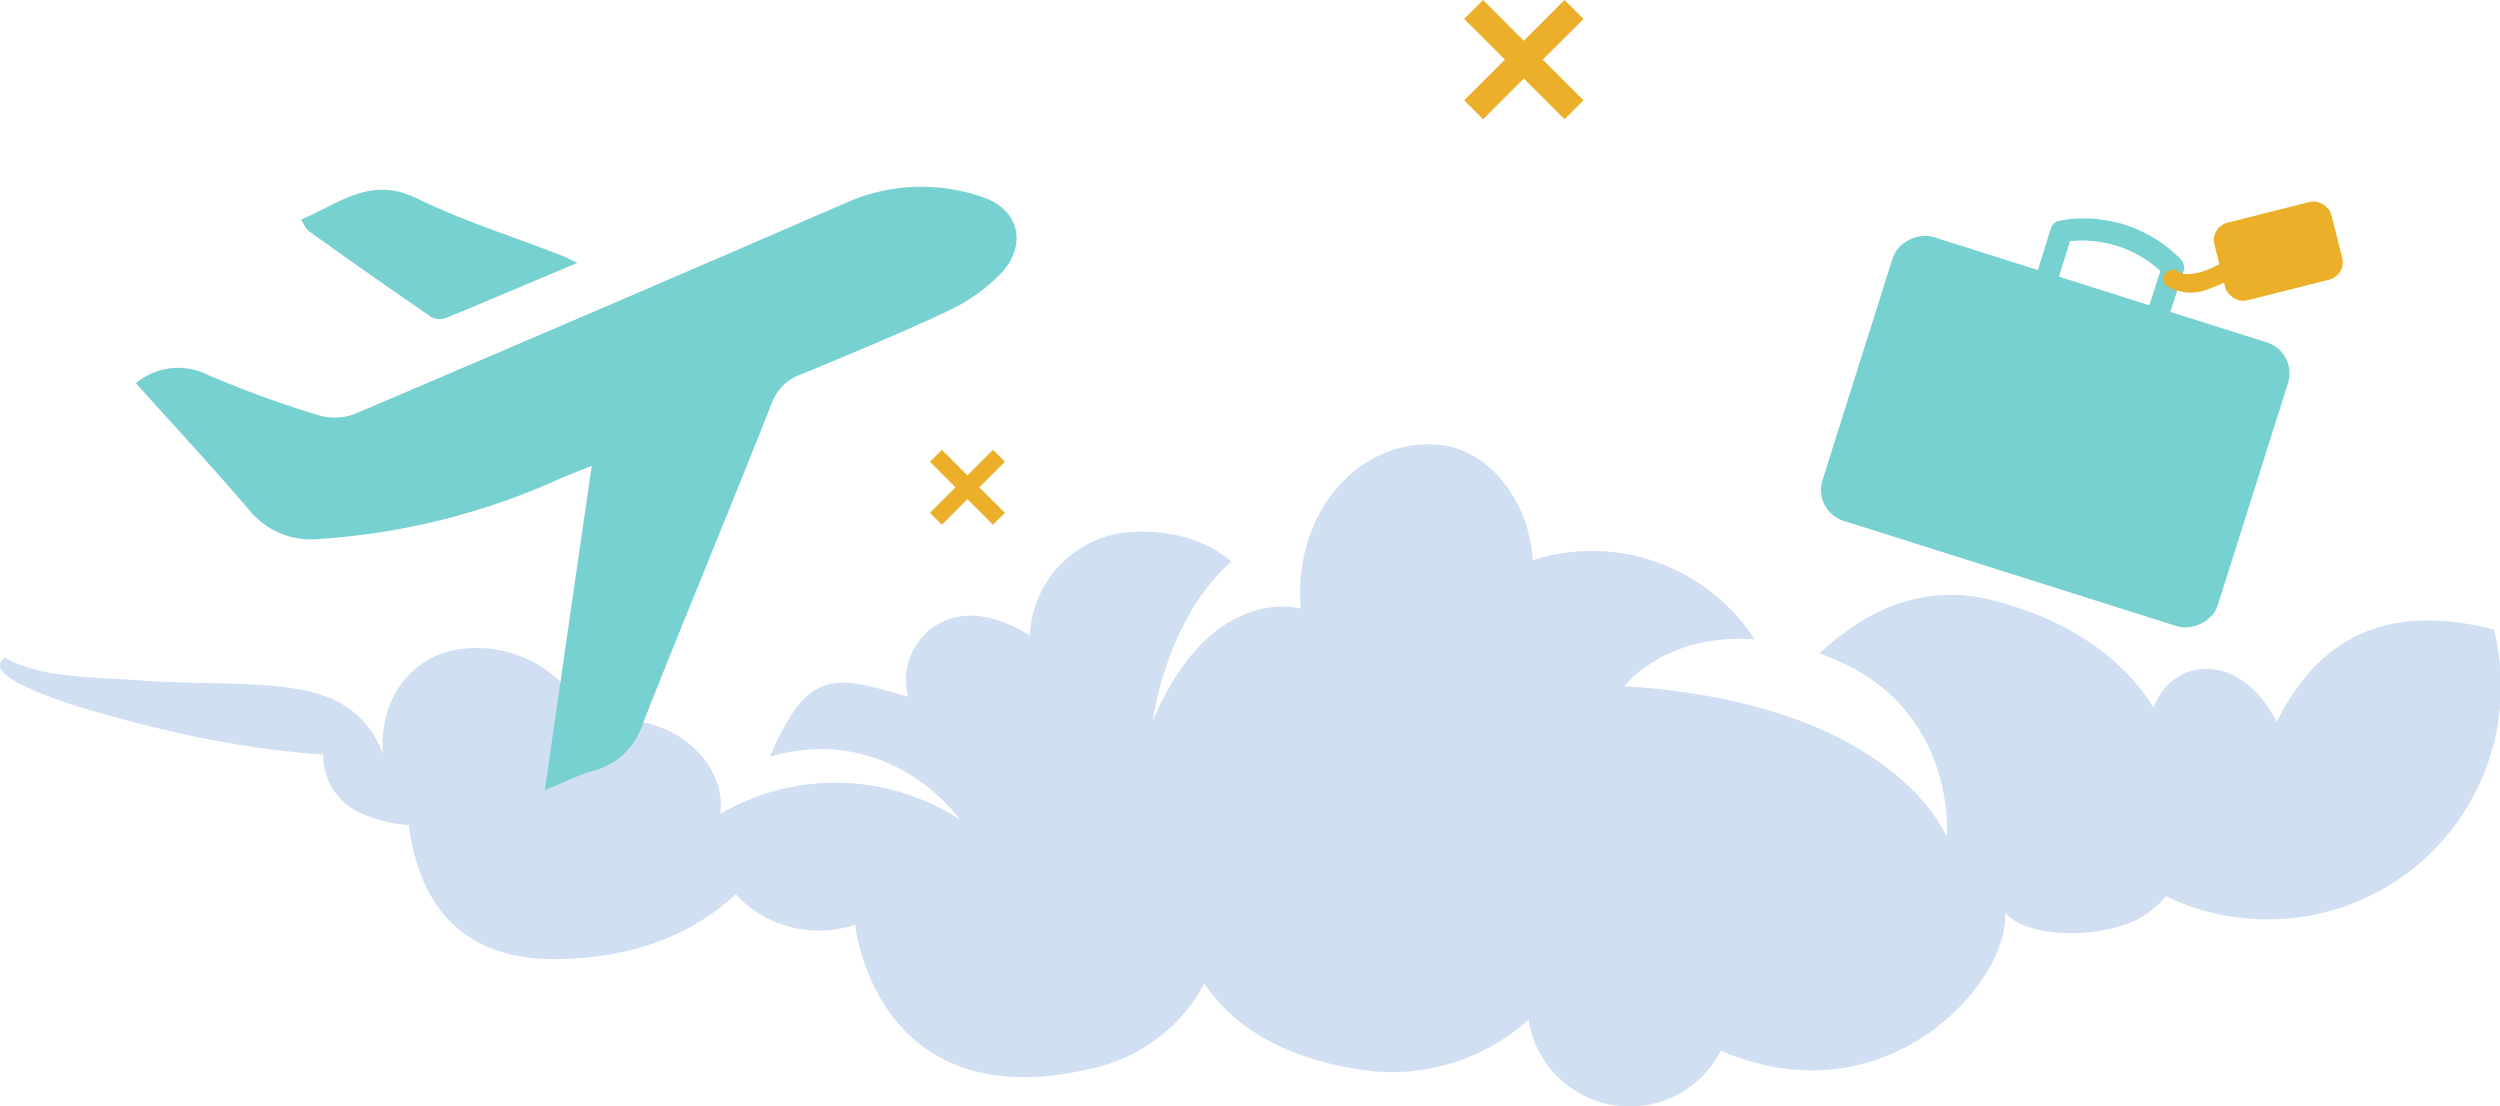
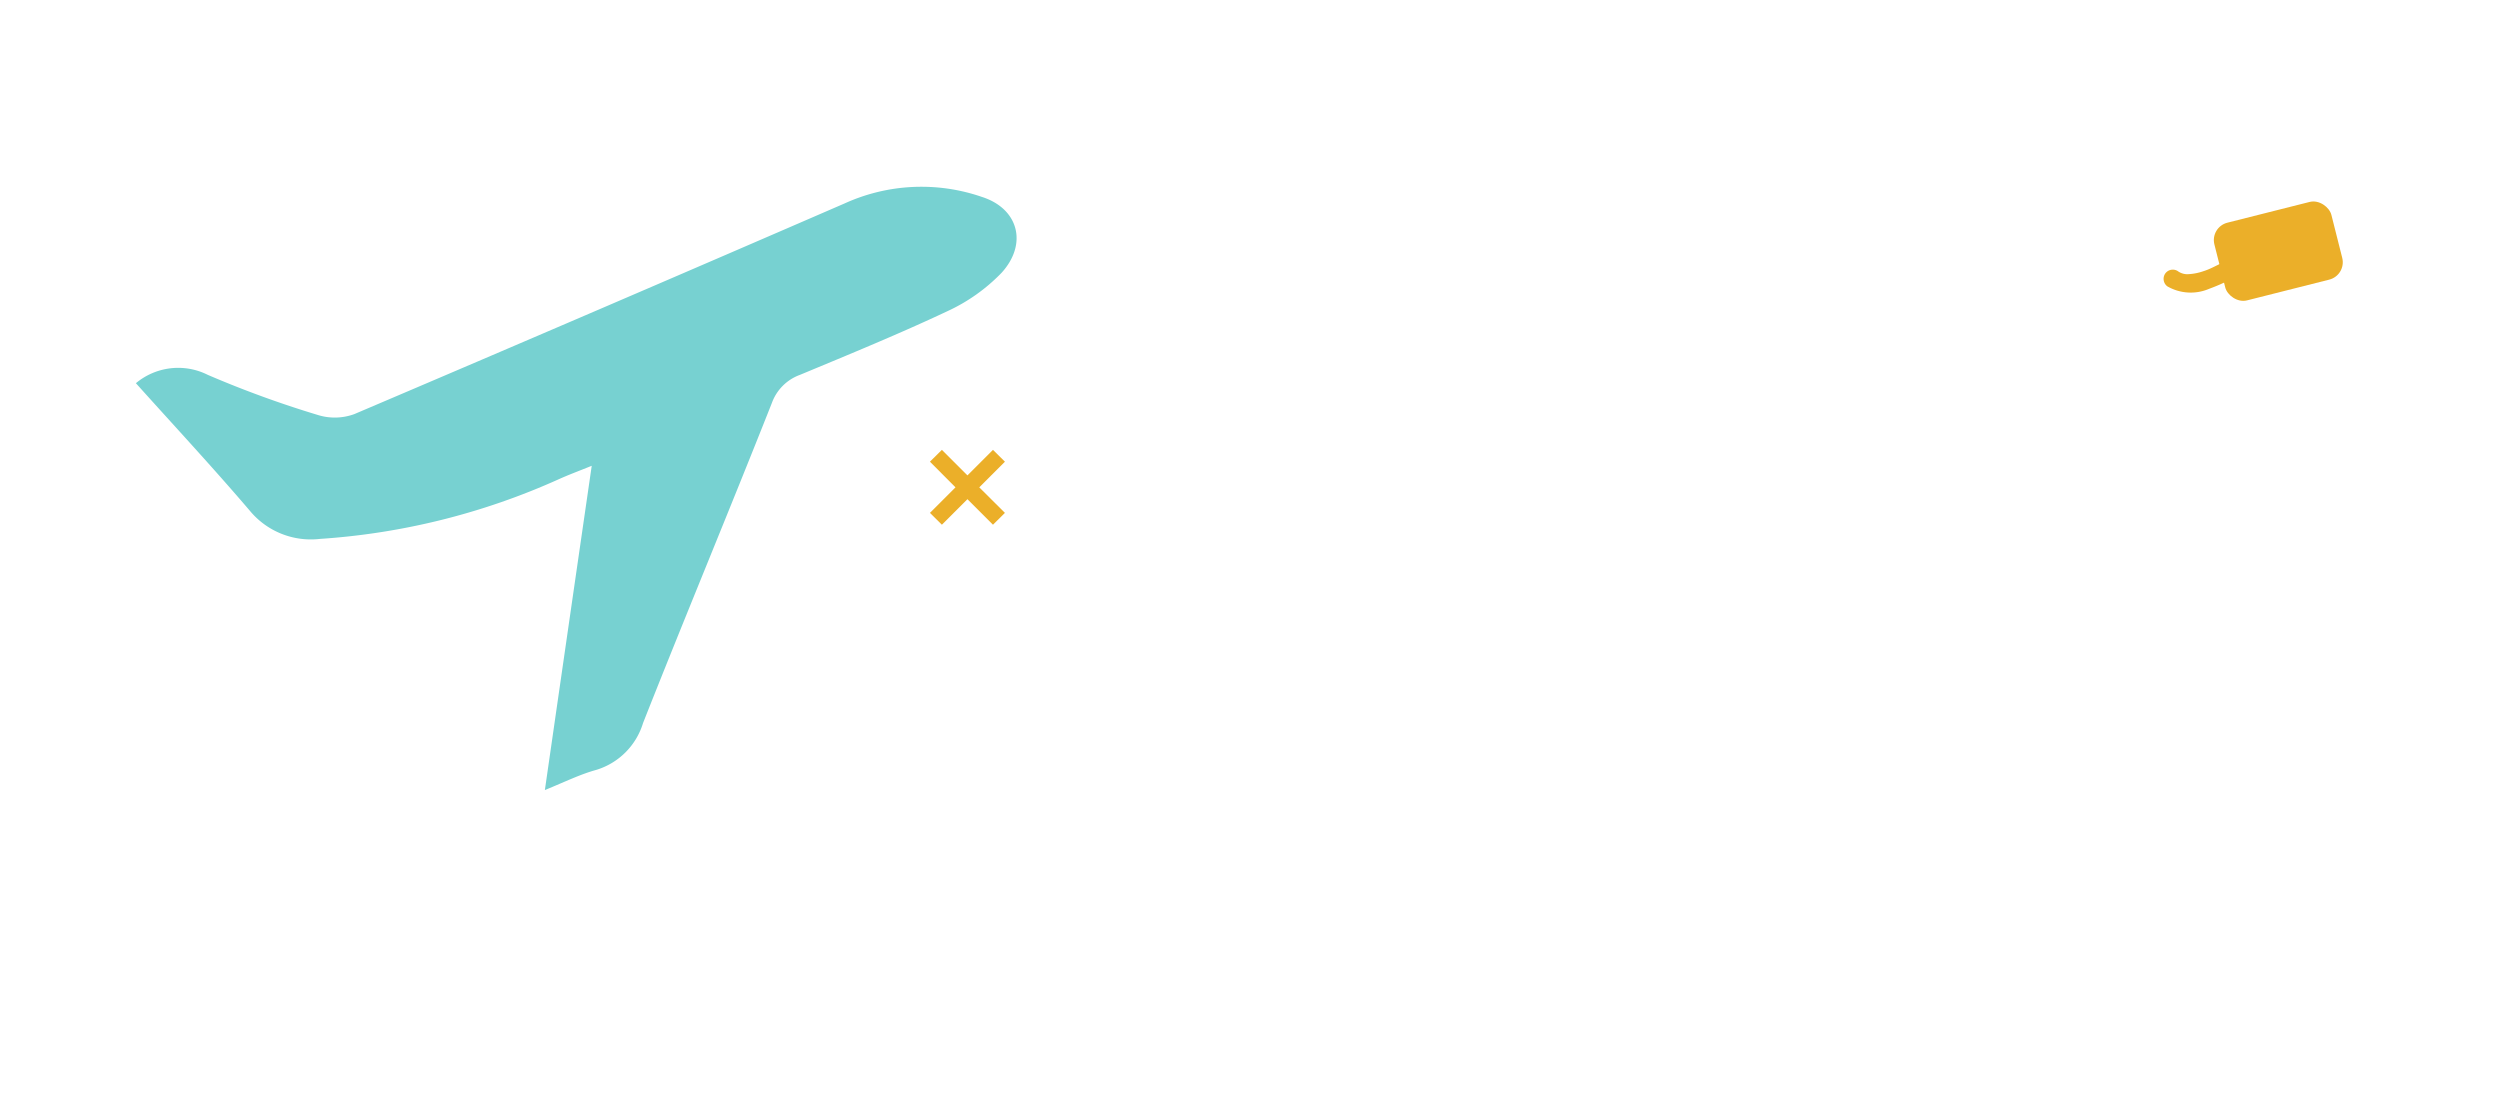
<svg xmlns="http://www.w3.org/2000/svg" viewBox="0 0 213.4 94.44">
  <defs>
    <style>.cls-1{fill:#fff;}.cls-2{fill:#d0dff2;}.cls-3,.cls-7{fill:#ebaf29;}.cls-4{filter:url(#filter);}.cls-5,.cls-6{fill:#77d1d1;}.cls-5,.cls-7{fill-rule:evenodd;}.cls-8{filter:url(#filter-2);}</style>
    <filter id="filter">
      <feOffset dx="-10" dy="7" input="SourceAlpha" />
      <feGaussianBlur stdDeviation="5" result="blur" />
      <feFlood />
      <feComposite operator="in" in2="blur" />
      <feComposite in="SourceGraphic" />
    </filter>
    <filter id="filter-2">
      <feOffset dx="1" dy="7" input="SourceAlpha" />
      <feGaussianBlur stdDeviation="5" result="blur-2" />
      <feFlood />
      <feComposite operator="in" in2="blur-2" />
      <feComposite in="SourceGraphic" />
    </filter>
  </defs>
  <g id="Слой_2" data-name="Слой 2">
    <g id="OBJECTS">
      <path class="cls-1" d="M14.59,62.42a84.74,84.74,0,0,0,13,2,5.35,5.35,0,0,0,3.24,5,11.67,11.67,0,0,0,4.07,1C35.58,76,38.49,82,47.58,81.87c7.32-.1,12.11-2.64,15.23-5.54a9.28,9.28,0,0,0,4,2.6,9.69,9.69,0,0,0,6.19,0,9.48,9.48,0,0,0,.15,1C74.76,87.23,80.31,94.21,93,91.25a14.43,14.43,0,0,0,9.8-7.28c2.24,3.29,6.12,6.09,12.68,7.23a17.52,17.52,0,0,0,15-4.16,8.73,8.73,0,0,0,16.41,2.64c14.22,6.14,24.74-6,24.26-11.8,1.75,2.16,7.65,2.29,11.06.71a7.86,7.86,0,0,0,2.68-2.09,19.67,19.67,0,0,0,7.28,1.93,19.91,19.91,0,1,0-6-38.36,19.43,19.43,0,0,0-13.71-9,17,17,0,0,0-2.82-.27,18.92,18.92,0,0,0-36.06-1.51,11.5,11.5,0,0,0-3.9-1.31,10.26,10.26,0,0,0-3.72.12,10.09,10.09,0,0,0-5.53-4.44,10.34,10.34,0,0,0-9.46,2.07,13.54,13.54,0,0,0-25.63,1.18,11.22,11.22,0,0,0-12.63,2.29C69.39,32.3,67.7,38.81,69.12,43c-4.09-1.14-7.36,1.45-6.63,5.64-9.18-5.39-17.92-.93-22.67,2.67l-.21-.28C35,47.14,29,49.55,28.12,52.69,19,49,9.93,50.6.57,56l-.16.1C-1.91,57.78,5.91,60.41,14.59,62.42Z" />
-       <path class="cls-2" d="M14.59,62.42a84.74,84.74,0,0,0,13,2,5.35,5.35,0,0,0,3.24,5,11.67,11.67,0,0,0,4.07,1C35.58,76,38.49,82,47.58,81.87c7.32-.1,12.11-2.64,15.23-5.54a9.28,9.28,0,0,0,4,2.6,9.69,9.69,0,0,0,6.19,0,9.48,9.48,0,0,0,.15,1C74.76,87.23,80.31,94.21,93,91.25a14.43,14.43,0,0,0,9.8-7.28c2.24,3.29,6.12,6.09,12.68,7.23a17.52,17.52,0,0,0,15-4.16,8.73,8.73,0,0,0,16.41,2.64c14.22,6.14,24.74-6,24.26-11.8,1.75,2.16,7.65,2.29,11.06.71a7.86,7.86,0,0,0,2.68-2.09,19.67,19.67,0,0,0,7.28,1.93,19.9,19.9,0,0,0,20.71-24.69c-6.61-1.69-14-1.29-18.54,7.88-3.17-6.19-8.94-5.47-10.52-1.22-2.63-4.29-7.34-7.54-13.77-9.17s-11.44,1.45-14.75,4.56l.25.08c11.64,4.14,10.63,15.59,10.63,15.59S161.79,60,138.65,58.58c0,0,3.49-4.58,11.13-4a16.56,16.56,0,0,0-18.94-6.76,13.86,13.86,0,0,0-.27-1.92c-.84-3.89-3.84-7.61-7.8-7.94-6.65-.57-12.44,5.71-11.73,14,0,0-7.62-2.28-12.64,9.58,0,0,1.11-8.7,6.69-13.58-3.14-2.93-8.58-2.89-10.61-2.18a9.26,9.26,0,0,0-6.57,8.48s-4-2.82-7.38-1.22a5.48,5.48,0,0,0-3,6.44c-6-1.71-8.5-2.75-11.82,5.13C71.8,62.72,78,64.92,82,70a19.53,19.53,0,0,0-20.52-.53c.74-5.54-6.81-10.08-11.36-6.84-.73-5-6.31-8.09-11.26-7.15-4,.76-6.5,4.38-6.17,8.85C29.8,57,21.9,58.84,11.49,58.05,8,57.78,3.6,57.91.41,56.14-1.91,57.78,5.91,60.41,14.59,62.42Z" />
      <polygon class="cls-3" points="85.78 39.41 84.76 38.4 82.58 40.58 80.4 38.4 79.38 39.41 81.56 41.6 79.38 43.78 80.4 44.79 82.58 42.61 84.76 44.79 85.78 43.78 83.59 41.6 85.78 39.41" />
-       <polygon class="cls-3" points="135.17 1.62 133.55 0 130.07 3.48 126.6 0 124.98 1.62 128.46 5.09 124.98 8.56 126.6 10.18 130.07 6.71 133.55 10.18 135.17 8.56 131.69 5.09 135.17 1.62" />
      <g class="cls-4">
-         <path class="cls-5" d="M186.69,13.59l-1.17,3.79a.94.94,0,1,1-1.8-.56l1.34-4.33a1,1,0,0,1,.66-.64,11.56,11.56,0,0,1,10.43,3.28,1,1,0,0,1,.24,1l-1.48,4.58a.94.94,0,1,1-1.79-.58l1.29-4A9.88,9.88,0,0,0,186.69,13.59Z" />
-         <rect class="cls-6" x="172.74" y="12.16" width="25.41" height="35.39" rx="2.76" transform="translate(101.08 197.67) rotate(-72.46)" />
        <path class="cls-7" d="M195,17.44a4,4,0,0,0,3.58.21,16.55,16.55,0,0,0,1.75-.76,4.2,4.2,0,0,1,1.45-.44,3.23,3.23,0,0,1,1.23.19.79.79,0,1,0,.48-1.51,5.11,5.11,0,0,0-1.83-.26,5.91,5.91,0,0,0-2,.58c-.53.24-1,.52-1.58.7a4.55,4.55,0,0,1-1.24.25,1.38,1.38,0,0,1-.89-.22.79.79,0,0,0-1.11.15A.8.8,0,0,0,195,17.44Z" />
        <rect class="cls-3" x="199.33" y="11.01" width="10.3" height="6.84" rx="1.53" transform="translate(2.68 50.47) rotate(-14.16)" />
      </g>
      <g class="cls-8">
        <path class="cls-6" d="M45.51,60.44c1.36-9.44,2.65-18.37,4-27.68-1.09.44-2,.78-2.82,1.15A59.08,59.08,0,0,1,26.32,39a6.76,6.76,0,0,1-6-2.41c-3.15-3.69-6.46-7.25-9.72-10.88A5.63,5.63,0,0,1,16.74,25a88.5,88.5,0,0,0,9.35,3.41,4.85,4.85,0,0,0,3.15-.06q21-8.94,41.89-18a15.82,15.82,0,0,1,11.69-.54c3.12,1,3.92,4,1.68,6.47a15.3,15.3,0,0,1-4.6,3.27C75.76,21.5,71.51,23.24,67.28,25a4,4,0,0,0-2.39,2.39c-3.61,9.13-7.39,18.19-11,27.33a6,6,0,0,1-4,4C48.54,59.09,47.29,59.71,45.51,60.44Z" />
-         <path class="cls-6" d="M24.69,11.75C28,10.33,30.64,8,34.58,9.93s8.23,3.27,12.36,4.88c.35.13.67.31,1.35.63-4,1.67-7.6,3.22-11.25,4.71a1.49,1.49,0,0,1-1.24-.1c-3.49-2.4-7-4.85-10.42-7.31C25.14,12.57,25,12.23,24.69,11.75Z" />
      </g>
    </g>
  </g>
</svg>